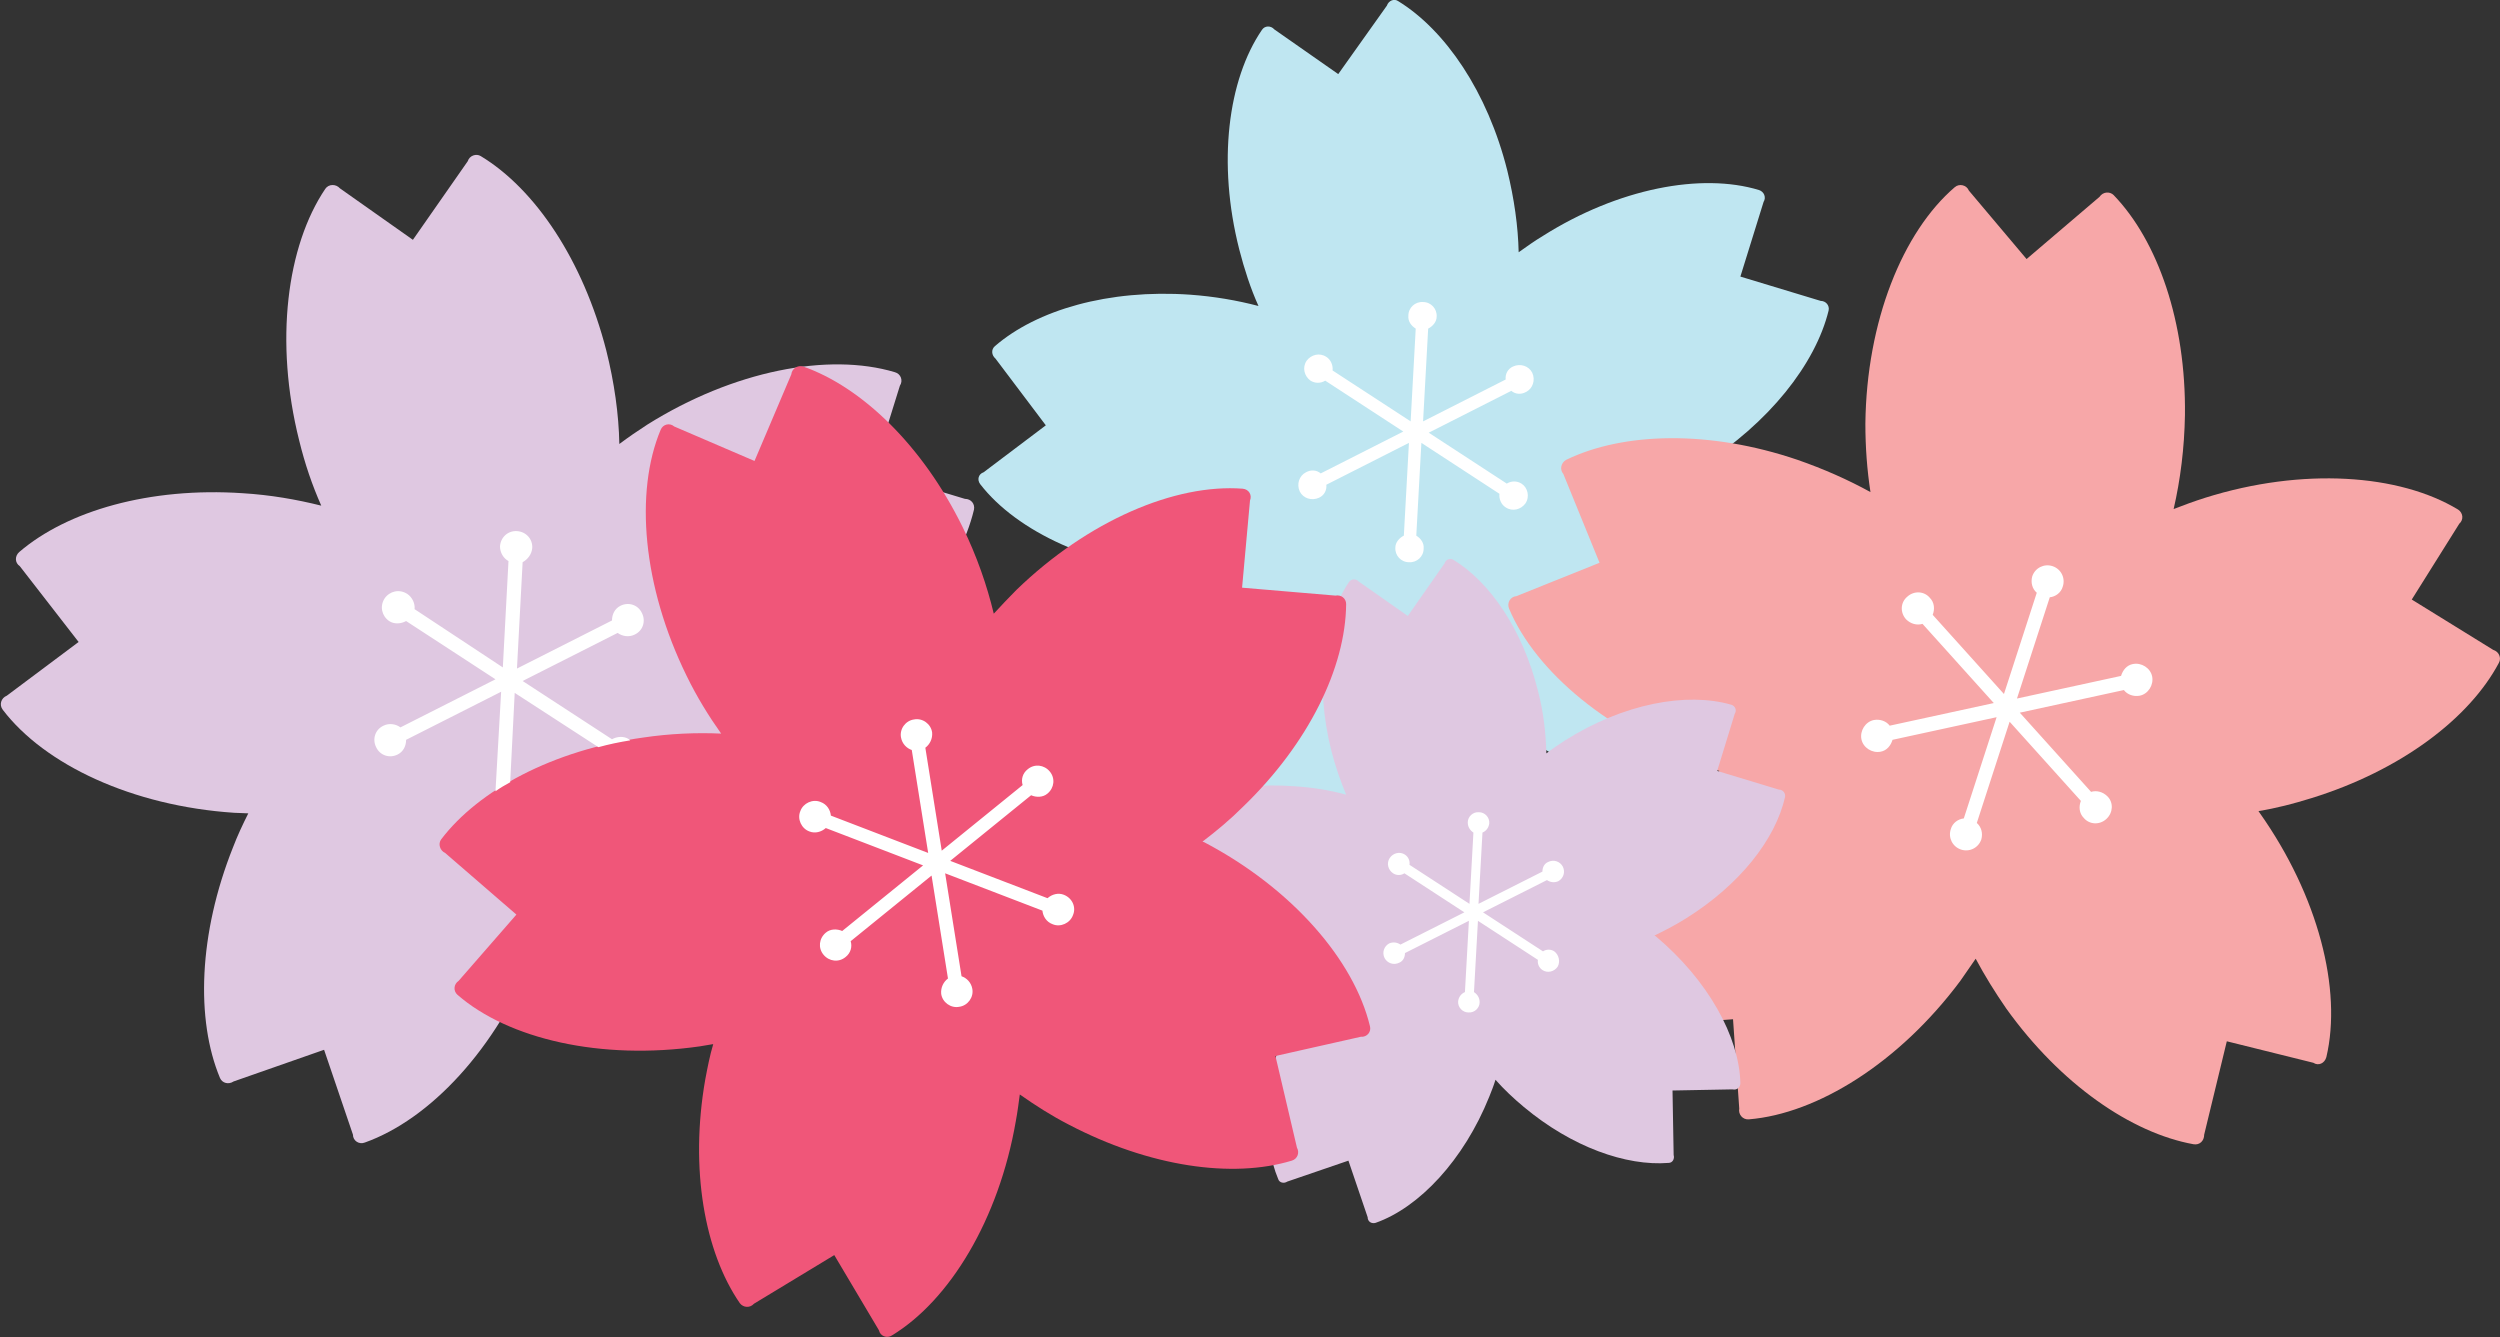
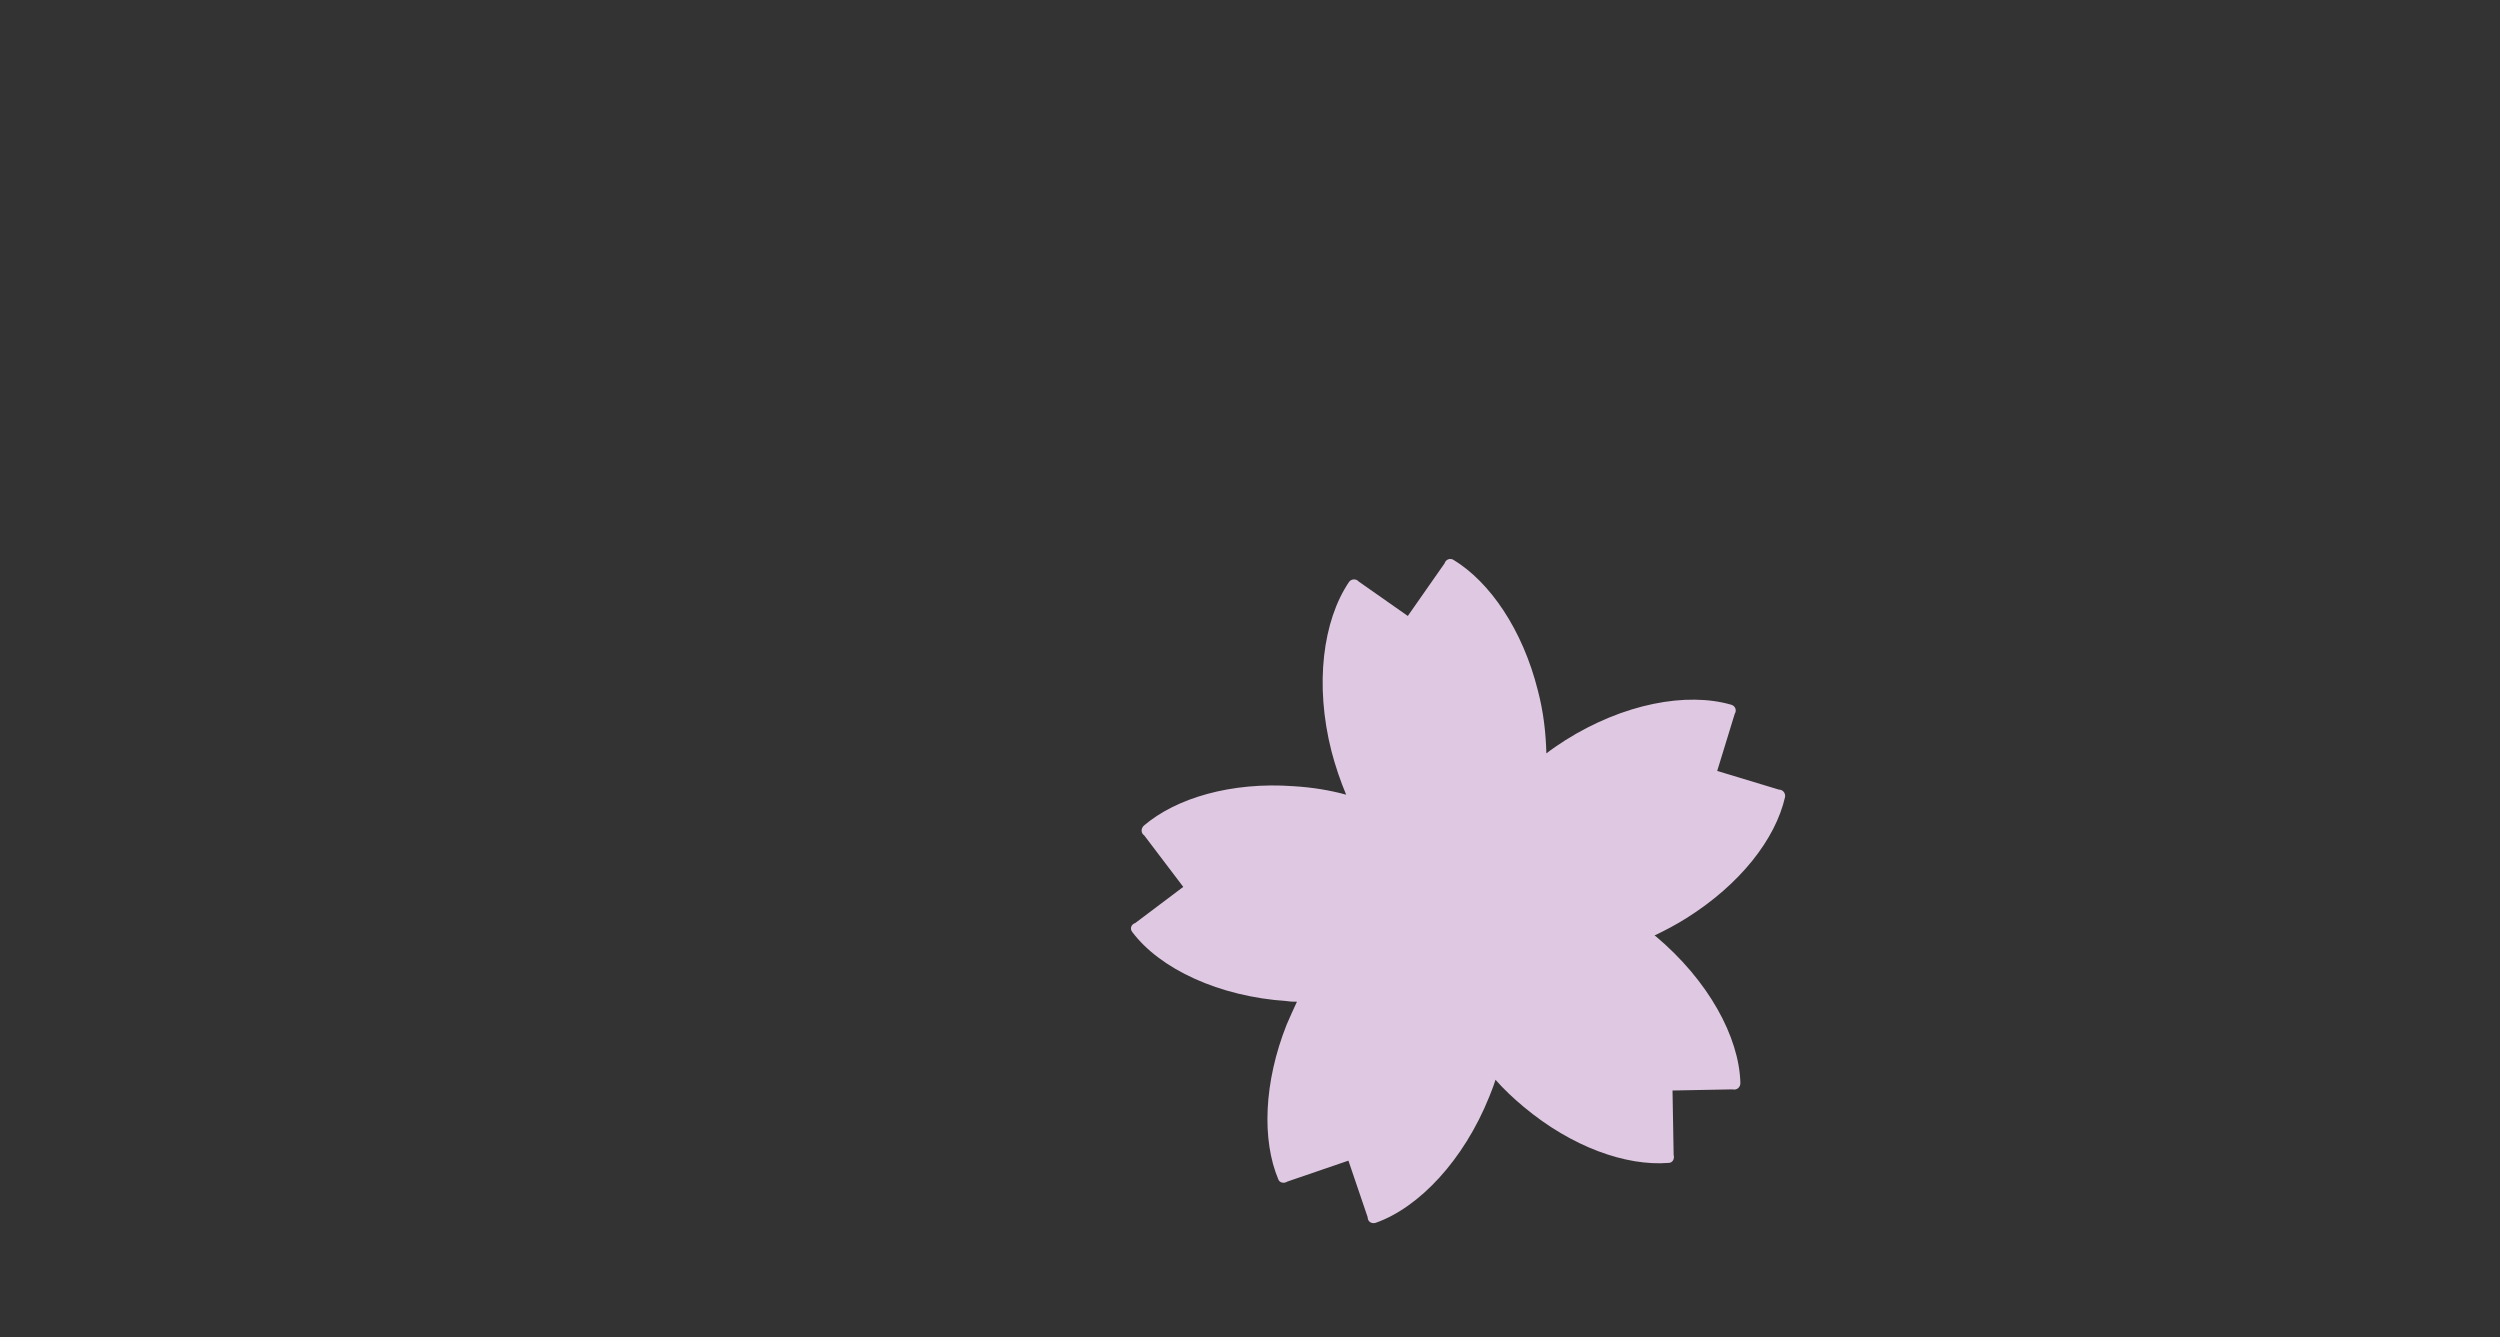
<svg xmlns="http://www.w3.org/2000/svg" version="1.1" id="Layer_1" x="0px" y="0px" viewBox="0 0 442 236.4" enable-background="new 0 0 442 236.4" xml:space="preserve">
  <rect x="0" y="0" width="442" height="236.4" fill="#333333" stroke="none" />
-   <path fill="#BFE6F1" d="M300.7,82.4c-2.4,1.5-4.9,2.9-7.4,4c0.1,0.1,0.1,0.1,0.2,0.2c12.1,10.1,19.2,23.2,19.5,33.8  c0,1-0.8,1.6-1.8,1.4l-13.8,0.2l0.3,14.8c0.3,0.9-0.3,1.8-1.2,1.8c-9.7,0.8-22.2-3.7-33.3-12.9c-2.4-2-4.5-4.1-6.5-6.2  c-0.4,1.3-0.9,2.6-1.4,3.9c-5.9,14.6-16.1,25.5-26.1,29c-0.9,0.3-1.8-0.3-1.8-1.2l-4.5-13.1l-14,4.8c-0.8,0.5-1.8,0.3-2.1-0.6  c-3.8-9-3.4-22.3,2-35.6c0.7-1.8,1.5-3.5,2.3-5.2c-0.7,0-1.4-0.1-2.1-0.1c-15.7-1.1-29.2-7.4-35.7-15.8c-0.6-0.8-0.3-1.8,0.6-2.1  l11-8.3l-8.9-11.8c-0.7-0.6-0.8-1.6-0.1-2.2c7.4-6.4,20.1-10.1,34.5-9.1c4.2,0.3,8.3,1,12.1,2c-1.4-3.1-2.5-6.5-3.4-10  c-3.9-15.3-2-30,4-38.8c0.5-0.8,1.6-0.8,2.2-0.1l11.3,7.9L245.2,1c0.3-0.9,1.3-1.3,2-0.8c8.3,5.1,15.8,16,19.3,30  c1.2,4.9,1.9,9.8,2,14.4c1.4-1,2.8-2,4.3-2.9c13.3-8.4,28-11.2,38.2-8.1c0.9,0.3,1.3,1.3,0.8,2.1l-4.1,13.2l14.2,4.3  c0.9,0,1.6,0.8,1.4,1.7C321,64.3,312.8,74.8,300.7,82.4z" />
-   <path fill="#F7A7A8" d="M408.7,141.1c-3.2,1-6.3,1.8-9.4,2.3c0.1,0.1,0.1,0.2,0.2,0.3c10.4,14.7,14.6,31.3,11.8,43.2  c-0.3,1.1-1.4,1.6-2.3,1l-15.3-3.8l-4,16.5c0,1.1-0.8,1.9-1.9,1.7c-11-2-23.5-10.6-33.1-24c-2-2.9-3.8-5.8-5.4-8.8  c-0.9,1.3-1.8,2.6-2.7,3.9c-10.8,14.5-25.3,23.5-37.4,24.5c-1.1,0.1-1.9-0.9-1.7-1.9l-1.1-15.8l-16.9,1.3c-1,0.4-2.1-0.2-2.2-1.2  c-1.5-11.1,2.8-25.7,12.6-38.9c1.3-1.8,2.7-3.5,4.1-5.1c-0.8-0.2-1.6-0.5-2.3-0.7c-17.1-5.8-30.2-16.8-34.9-28  c-0.4-1,0.2-2.1,1.3-2.2l14.7-5.9l-6.4-15.7c-0.7-0.8-0.4-2,0.5-2.5c10.1-4.9,25.3-5.3,40.9,0c4.6,1.6,8.9,3.5,12.9,5.7  c-0.6-3.9-0.9-7.9-0.9-12.1c0.2-18.1,6.6-33.9,15.8-41.8c0.8-0.7,2.1-0.4,2.5,0.6l10.2,12.1l12.9-11c0.6-0.9,1.8-1,2.5-0.3  c7.8,8.1,12.8,22.4,12.6,38.9c-0.1,5.8-0.8,11.4-2,16.6c1.8-0.7,3.7-1.4,5.6-2c17.2-5.4,34.3-4.2,44.7,2.1c0.9,0.6,1,1.8,0.2,2.5  l-8.4,13.4l14.4,8.9c1,0.3,1.5,1.4,1,2.3C436.6,127,424.5,136.2,408.7,141.1z" />
-   <path fill="#DFC8E1" d="M146.3,121.8c-2.8,1.8-5.7,3.3-8.5,4.6c0.1,0.1,0.2,0.1,0.3,0.2c13.9,11.6,22.1,26.5,22.4,38.7  c0,1.1-1,1.9-2,1.6l-15.8,0.2l0.3,17c0.3,1-0.3,2-1.4,2.1c-11.2,0.9-25.5-4.2-38.1-14.8c-2.7-2.3-5.2-4.7-7.5-7.2  c-0.5,1.5-1,3-1.6,4.5c-6.7,16.8-18.4,29.2-29.9,33.3c-1,0.4-2.1-0.3-2.1-1.4l-5.1-15l-16,5.6c-0.9,0.6-2,0.3-2.4-0.6  c-4.3-10.3-3.8-25.5,2.3-40.8c0.8-2.1,1.7-4,2.7-6c-0.8,0-1.6-0.1-2.5-0.1c-18-1.2-33.5-8.5-40.9-18.2c-0.7-0.9-0.3-2.1,0.7-2.5  l12.7-9.5L3.5,100.1c-0.9-0.6-0.9-1.8-0.1-2.5c8.5-7.3,23.1-11.5,39.5-10.4c4.9,0.3,9.5,1.1,13.9,2.2c-1.6-3.6-2.9-7.4-3.9-11.5  c-4.4-17.5-2.2-34.4,4.6-44.5c0.6-0.9,1.9-0.9,2.6-0.1L73,42.4l9.7-13.9c0.3-1,1.5-1.4,2.3-0.9c9.6,5.8,18.1,18.4,22.2,34.4  c1.4,5.6,2.2,11.2,2.3,16.5c1.6-1.2,3.2-2.3,4.9-3.4c15.3-9.6,32.1-12.8,43.8-9.3c1.1,0.3,1.5,1.5,0.9,2.4l-4.7,15.1l16.2,4.9  c1.1,0,1.8,0.9,1.6,1.9C169.6,101,160.2,113,146.3,121.8z" />
  <path fill="#DFC8E1" d="M298.2,162.3c-1.9,1.2-3.8,2.2-5.7,3.1c0.1,0,0.1,0.1,0.2,0.1c9.3,7.8,14.8,17.8,15,26  c0,0.7-0.6,1.3-1.4,1.1l-10.6,0.2l0.2,11.4c0.2,0.7-0.2,1.4-0.9,1.4c-7.5,0.6-17.1-2.8-25.6-9.9c-1.8-1.5-3.5-3.1-5-4.8  c-0.3,1-0.7,2-1.1,3c-4.5,11.2-12.4,19.6-20.1,22.3c-0.7,0.2-1.4-0.2-1.4-1l-3.4-10l-10.8,3.7c-0.6,0.4-1.4,0.2-1.6-0.4  c-2.9-6.9-2.6-17.1,1.5-27.4c0.6-1.4,1.2-2.7,1.8-4c-0.5,0-1.1,0-1.7-0.1c-12.1-0.8-22.5-5.7-27.4-12.2c-0.5-0.6-0.2-1.4,0.5-1.6  l8.5-6.4l-6.9-9.1c-0.6-0.4-0.6-1.2-0.1-1.7c5.7-4.9,15.5-7.8,26.5-7c3.3,0.2,6.4,0.7,9.3,1.5c-1-2.4-1.9-5-2.6-7.7  c-3-11.8-1.5-23.1,3.1-29.9c0.4-0.6,1.3-0.6,1.7-0.1l8.7,6.1l6.5-9.3c0.2-0.7,1-1,1.6-0.6c6.4,3.9,12.2,12.3,14.9,23.1  c1,3.8,1.4,7.5,1.5,11.1c1-0.8,2.1-1.5,3.3-2.3c10.3-6.5,21.5-8.6,29.4-6.3c0.7,0.2,1,1,0.6,1.6l-3.1,10.1l10.9,3.3  c0.7,0,1.2,0.6,1.1,1.3C313.9,148.4,307.6,156.4,298.2,162.3z" />
-   <path fill="#F05679" d="M219.8,142.6c-2.3,2.3-4.7,4.3-7.2,6.2c0.1,0,0.2,0.1,0.3,0.1c15.6,8.2,26.5,20.9,29.3,32.5  c0.3,1-0.5,2-1.6,1.9l-15.1,3.4l3.8,16.2c0.5,0.9,0.1,2-0.9,2.3c-10.5,3.2-25.2,1.1-39.5-6.4c-3.1-1.6-5.9-3.4-8.6-5.3  c-0.2,1.5-0.4,3.1-0.7,4.7c-3,17.4-11.7,31.7-21.9,37.9c-0.9,0.6-2.1,0.1-2.3-0.9l-7.9-13.3l-14.2,8.6c-0.7,0.8-1.9,0.7-2.5-0.1  c-6.2-9-8.9-23.7-6.1-39.6c0.4-2.1,0.8-4.2,1.4-6.2c-0.8,0.1-1.6,0.3-2.4,0.4c-17.5,2.5-33.8-1.3-42.8-9.1c-0.8-0.7-0.7-1.9,0.2-2.5  l10.2-11.7l-12.6-10.9c-0.9-0.4-1.3-1.6-0.7-2.4c6.6-8.7,19.8-15.8,35.7-18c4.7-0.7,9.4-0.9,13.8-0.7c-2.2-3.1-4.3-6.5-6.1-10.2  c-7.8-15.9-9.2-32.5-4.6-43.5c0.4-1,1.6-1.3,2.4-0.6l14.2,6.1l6.5-15.3c0.1-1,1.1-1.7,2.1-1.4c10.3,3.6,21.1,13.9,28.2,28.4  c2.5,5.1,4.3,10.3,5.5,15.3c1.3-1.4,2.6-2.8,4-4.2c12.7-12.3,28.1-18.8,40-17.9c1.1,0.1,1.7,1.1,1.3,2.1l-1.4,15.4l16.5,1.4  c1-0.2,1.9,0.5,1.9,1.5C237.9,118,231.4,131.4,219.8,142.6z" />
-   <path fill="#FFFFFF" d="M274.8,168.2c-0.6-0.4-1.4-0.4-2,0l-10.6-6.9l11.3-5.7c0.6,0.4,1.3,0.5,2,0.2c0.9-0.5,1.3-1.6,0.8-2.6  c-0.5-0.9-1.6-1.3-2.6-0.8c-0.7,0.3-1,1-1,1.7l-11.3,5.7l0.7-12.6c0.7-0.3,1.1-0.9,1.2-1.6c0.1-1.1-0.8-2-1.8-2  c-1.1-0.1-2,0.8-2,1.8c0,0.8,0.4,1.4,1,1.8l-0.7,12.6l-10.6-6.9c0.1-0.7-0.2-1.4-0.8-1.8c-0.9-0.6-2.1-0.3-2.7,0.6  c-0.6,0.9-0.3,2.1,0.6,2.7c0.6,0.4,1.4,0.4,2,0l10.6,6.9l-11.3,5.7c-0.6-0.4-1.3-0.5-2-0.2c-0.9,0.5-1.3,1.6-0.8,2.6  c0.5,0.9,1.6,1.3,2.6,0.8c0.7-0.3,1-1,1-1.7l11.3-5.7l-0.7,12.6c-0.7,0.3-1.1,0.9-1.2,1.6c-0.1,1.1,0.8,2,1.8,2c1.1,0.1,2-0.8,2-1.8  c0-0.8-0.4-1.4-1-1.8l0.7-12.6l10.6,6.9c-0.1,0.7,0.2,1.4,0.8,1.8c0.9,0.6,2.1,0.3,2.7-0.6C275.9,170,275.6,168.8,274.8,168.2z   M372.4,144.8c-1.2,1.1-3,1-4-0.2c-0.8-0.8-0.9-2-0.5-3l-12.6-14l-5.8,17.9c0.8,0.7,1.1,1.8,0.8,2.9c-0.5,1.5-2.1,2.3-3.6,1.8  c-1.5-0.5-2.3-2.1-1.8-3.6c0.3-1.1,1.3-1.8,2.3-1.9l5.8-17.9l-18.4,4c-0.3,1-1,1.9-2.1,2.1c-1.5,0.3-3.1-0.7-3.4-2.2  c-0.3-1.5,0.7-3.1,2.2-3.4c1.1-0.2,2.2,0.2,2.8,1l18.4-4l-12.6-14c-1,0.3-2.1,0-2.9-0.8c-1.1-1.2-1-3,0.2-4c1.2-1.1,3-1,4,0.2  c0.8,0.8,0.9,2,0.5,3l12.6,14l5.8-17.9c-0.8-0.7-1.1-1.8-0.8-2.9c0.5-1.5,2.1-2.3,3.6-1.8c1.5,0.5,2.3,2.1,1.8,3.6  c-0.3,1.1-1.3,1.8-2.3,1.9l-5.8,17.9l18.4-4c0.3-1,1-1.9,2.1-2.1c1.5-0.3,3.1,0.7,3.4,2.2c0.3,1.5-0.7,3.1-2.2,3.4  c-1.1,0.2-2.2-0.2-2.8-1l-18.4,4l12.6,14c1-0.3,2.1,0,2.9,0.8C373.7,141.9,373.6,143.7,372.4,144.8z M88.6,122.3l-16.8,8.5  c0,1.1-0.5,2.1-1.5,2.6c-1.4,0.7-3.1,0.2-3.8-1.3c-0.7-1.4-0.2-3.1,1.3-3.8c1-0.5,2.2-0.3,3,0.3l16.8-8.5l-15.8-10.3  c-0.9,0.5-2.1,0.6-3,0c-1.3-0.9-1.7-2.6-0.8-4c0.9-1.3,2.6-1.7,4-0.8c0.9,0.6,1.4,1.7,1.3,2.7L88.9,118l1-18.8  c-0.9-0.5-1.5-1.5-1.5-2.6c0.1-1.6,1.4-2.8,3-2.7c1.6,0.1,2.8,1.4,2.7,3c-0.1,1.1-0.8,2-1.7,2.5l-1,18.8l16.8-8.5  c0-1.1,0.5-2.1,1.5-2.6c1.4-0.7,3.1-0.2,3.8,1.3c0.7,1.4,0.2,3.1-1.3,3.8c-1,0.5-2.2,0.3-3-0.3l-16.8,8.5l15.8,10.3  c0.9-0.5,2.1-0.6,3,0c0.1,0.1,0.2,0.1,0.2,0.2c-1.9,0.3-3.8,0.7-5.6,1.2l-14.8-9.6l-0.8,15.8c-0.9,0.5-1.8,1-2.6,1.6L88.6,122.3z   M269,85.5c-0.8-0.5-1.8-0.5-2.6,0l-13.8-9l14.6-7.4c0.7,0.6,1.7,0.7,2.6,0.2c1.2-0.6,1.7-2.1,1.1-3.4c-0.6-1.2-2.1-1.7-3.4-1.1  c-0.9,0.4-1.4,1.3-1.3,2.3l-14.6,7.4l0.9-16.4c0.8-0.4,1.5-1.2,1.5-2.1c0.1-1.4-1-2.6-2.4-2.6c-1.4-0.1-2.6,1-2.6,2.4  c-0.1,1,0.5,1.8,1.3,2.3l-0.9,16.4l-13.8-9c0.1-0.9-0.3-1.9-1.1-2.4c-1.2-0.8-2.7-0.4-3.5,0.7c-0.8,1.2-0.4,2.7,0.7,3.5  c0.8,0.5,1.8,0.5,2.6,0l13.8,9l-14.6,7.4c-0.7-0.6-1.7-0.7-2.6-0.2c-1.2,0.6-1.7,2.1-1.1,3.4c0.6,1.2,2.1,1.7,3.4,1.1  c0.9-0.4,1.4-1.3,1.3-2.3l14.6-7.4l-0.9,16.4c-0.8,0.4-1.5,1.2-1.5,2.1c-0.1,1.4,1,2.6,2.4,2.6c1.4,0.1,2.6-1,2.6-2.4  c0.1-1-0.5-1.8-1.3-2.3l0.9-16.4l13.8,9c-0.1,0.9,0.3,1.9,1.1,2.4c1.2,0.8,2.7,0.4,3.5-0.7C270.5,87.8,270.1,86.2,269,85.5z   M188.1,158.2c-1-0.4-2.1-0.1-2.9,0.6l-17.2-6.6l14.3-11.6c0.9,0.4,2.1,0.4,2.9-0.3c1.2-1,1.4-2.7,0.4-3.9c-1-1.2-2.7-1.4-3.9-0.4  c-0.9,0.7-1.2,1.8-0.9,2.8l-14.3,11.6l-2.9-18.2c0.8-0.6,1.3-1.6,1.2-2.7c-0.2-1.5-1.7-2.6-3.2-2.3c-1.5,0.2-2.6,1.7-2.3,3.2  c0.2,1.1,1,1.9,1.9,2.2l2.9,18.2l-17.2-6.6c-0.1-1-0.7-2-1.8-2.4c-1.4-0.6-3.1,0.2-3.6,1.6c-0.6,1.4,0.2,3.1,1.6,3.6  c1,0.4,2.1,0.1,2.9-0.6l17.2,6.6l-14.3,11.6c-0.9-0.4-2.1-0.4-2.9,0.3c-1.2,1-1.4,2.7-0.4,3.9c1,1.2,2.7,1.4,3.9,0.4  c0.9-0.7,1.2-1.8,0.9-2.8l14.3-11.6l2.9,18.2c-0.8,0.6-1.3,1.6-1.2,2.7c0.2,1.5,1.7,2.6,3.2,2.3c1.5-0.2,2.6-1.7,2.3-3.2  c-0.2-1.1-1-1.9-1.9-2.2l-2.9-18.2l17.2,6.6c0.1,1,0.7,2,1.8,2.4c1.4,0.6,3.1-0.2,3.6-1.6C190.3,160.4,189.6,158.8,188.1,158.2z" />
</svg>